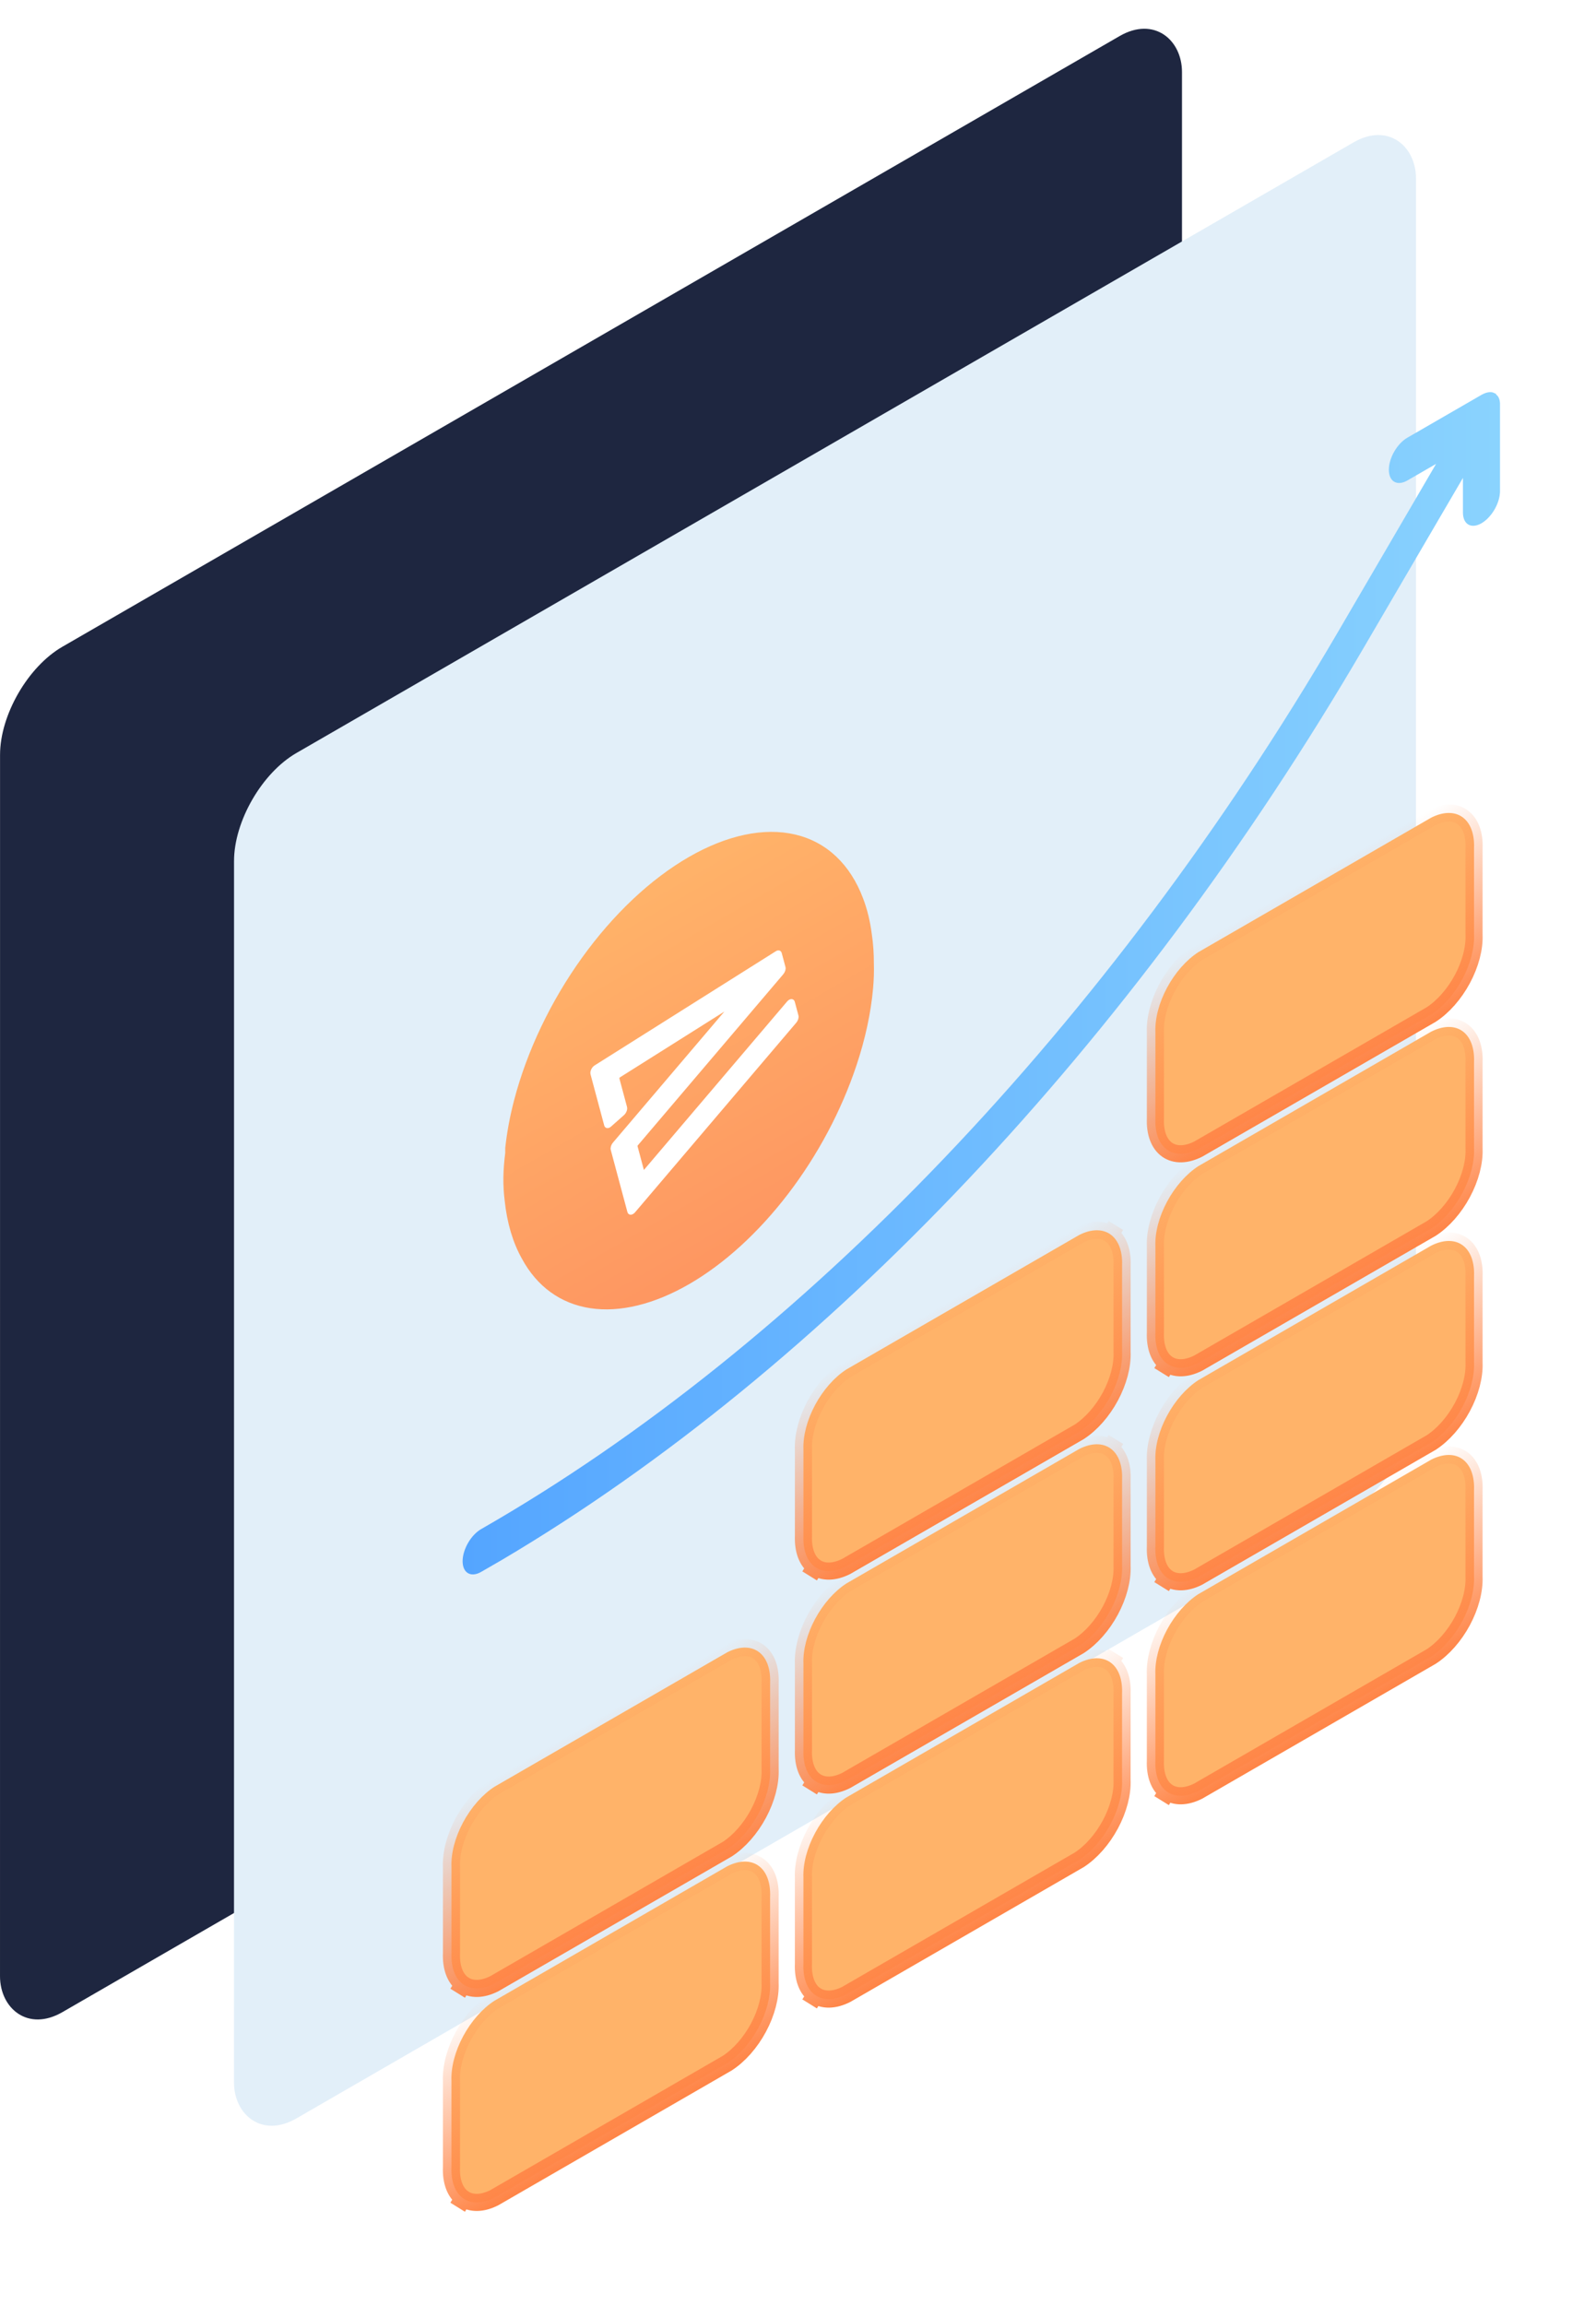
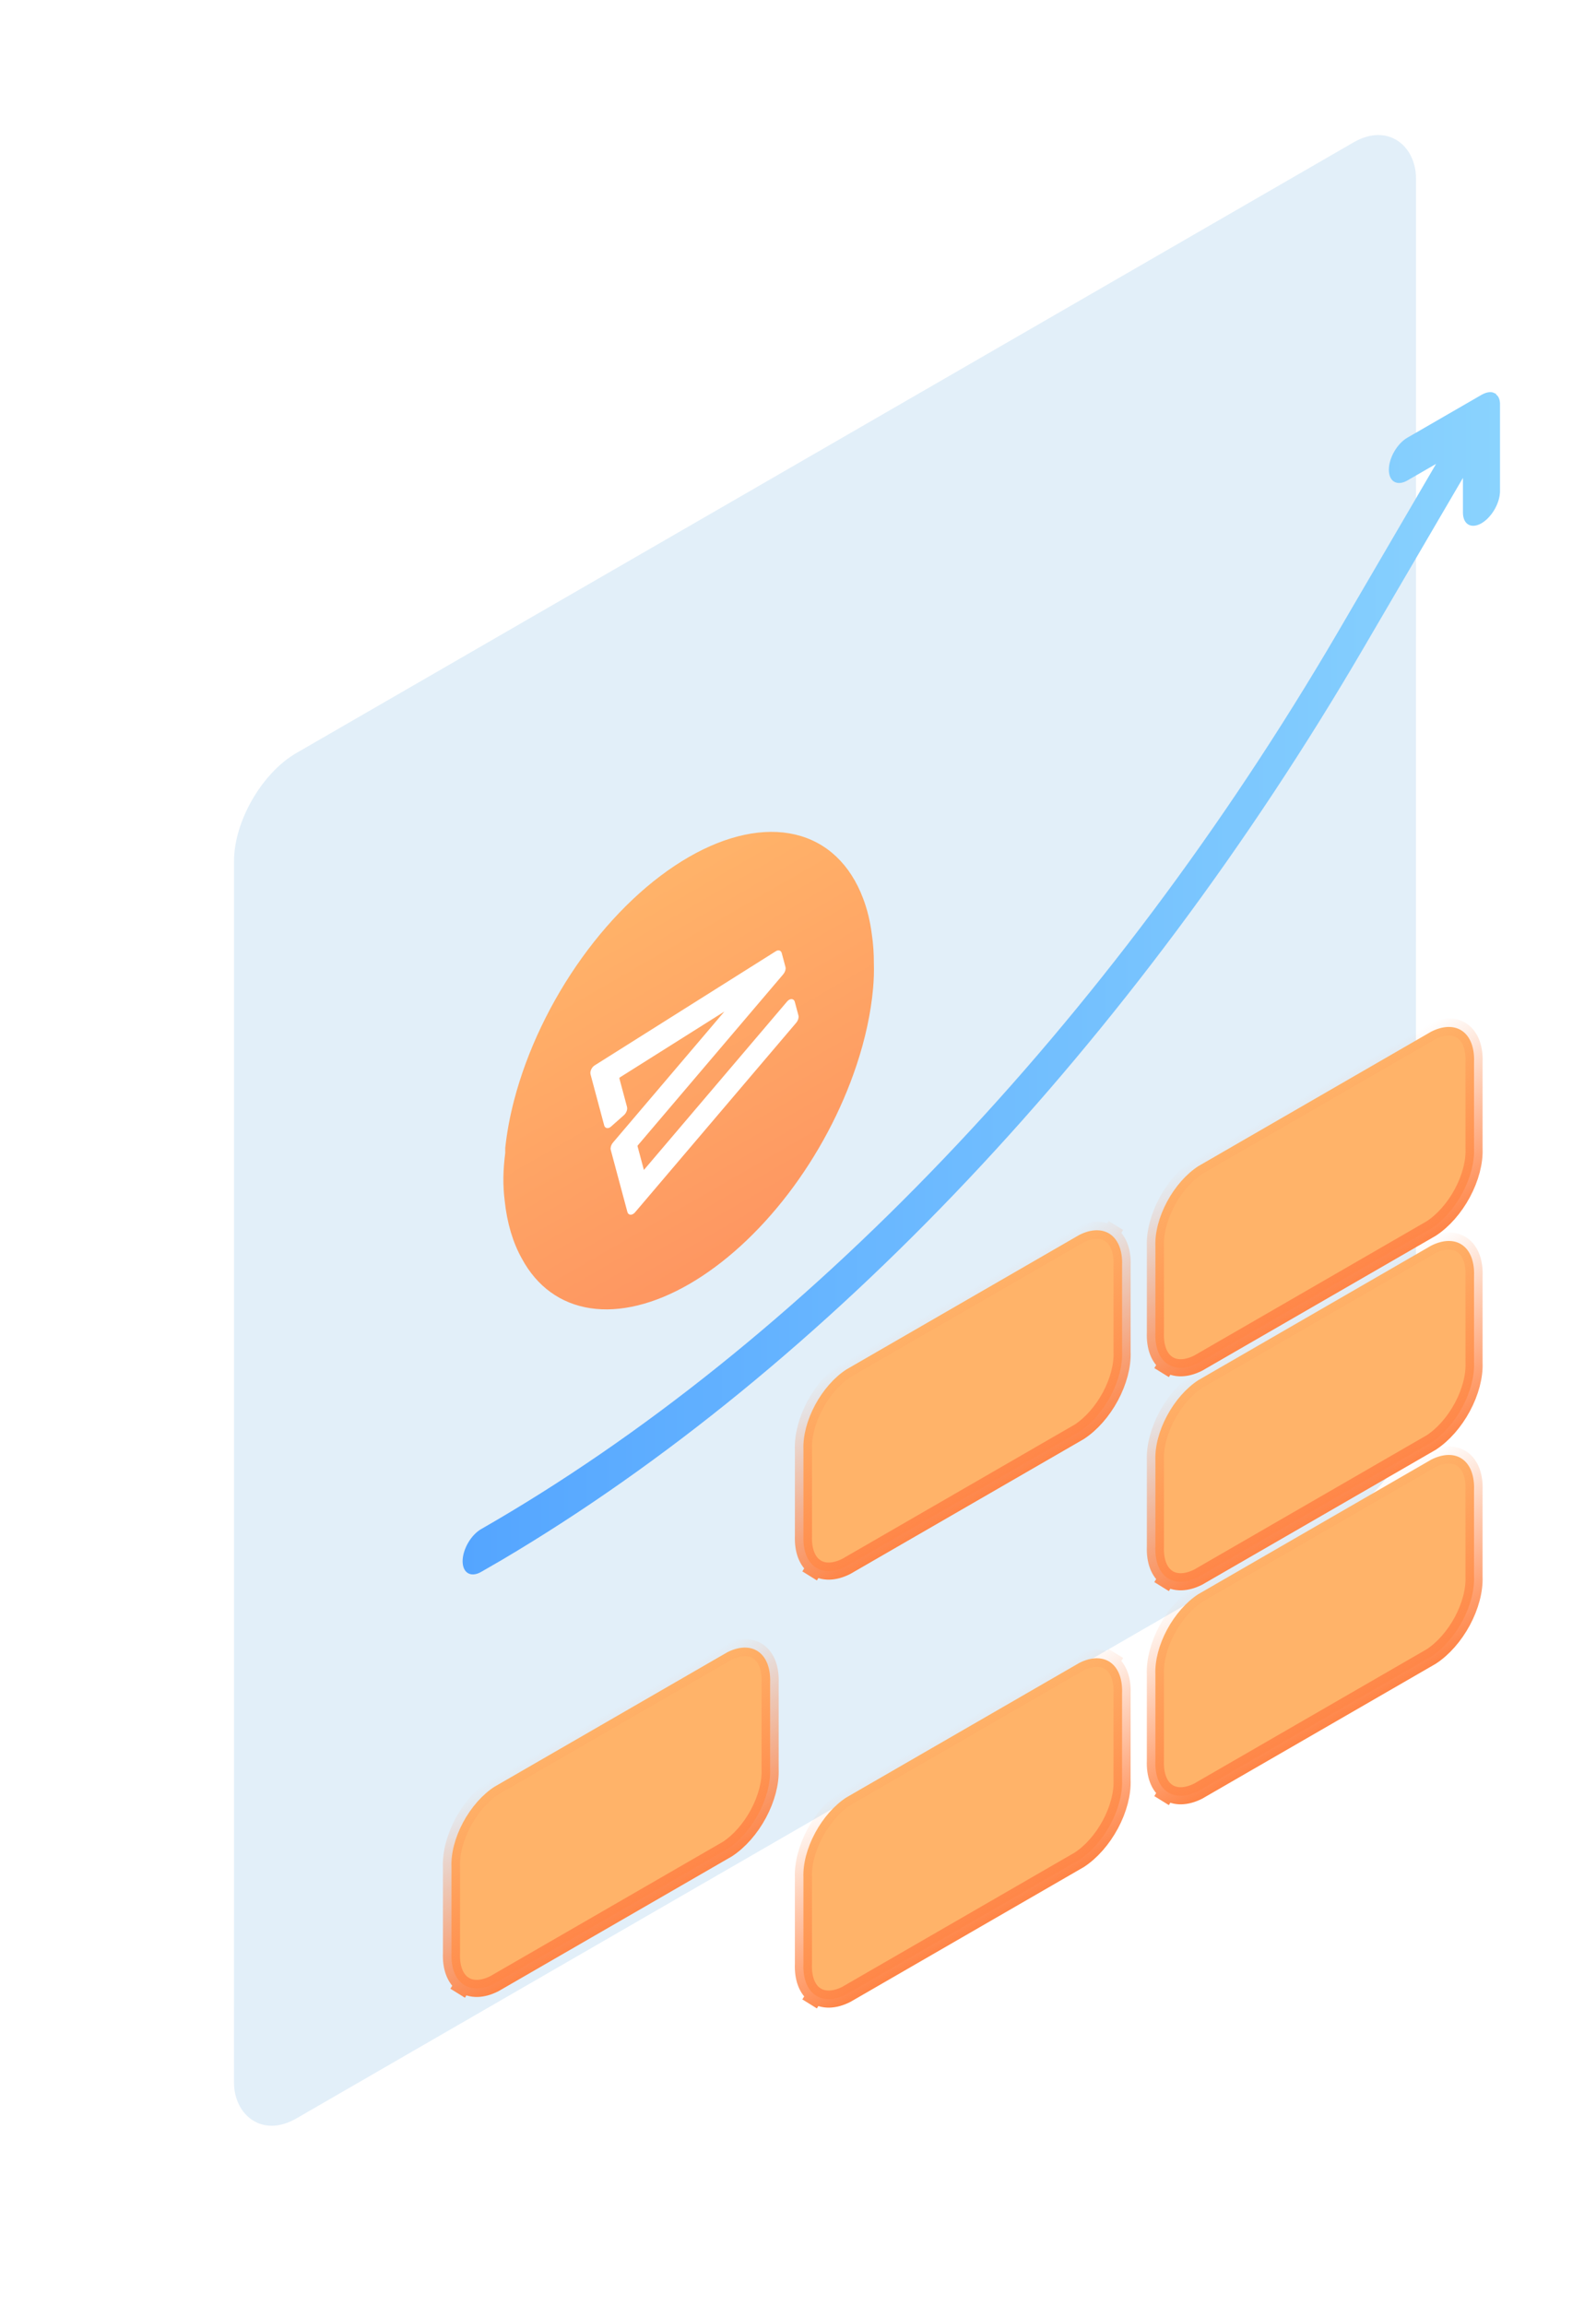
<svg xmlns="http://www.w3.org/2000/svg" width="133" height="192" viewBox="0 0 133 192" fill="none">
-   <rect width="113.736" height="113.736" rx="6" transform="matrix(0.866 -0.5 -3.18351e-05 1 0.004 56.871)" fill="#1E2640" />
  <rect width="113.736" height="113.736" rx="6" transform="matrix(0.866 -0.5 -3.18351e-05 1 19.503 65.724)" fill="#E2EFF9" />
  <g filter="url(#filter0_d_420_4804)">
    <path d="M80.652 79.829C80.515 78.747 80.272 77.746 79.927 76.843C78.858 73.995 76.886 72.135 74.283 71.518C71.68 70.9 68.572 71.557 65.386 73.396C62.2 75.236 59.092 78.168 56.488 81.792C53.885 85.416 51.913 89.553 50.844 93.635C50.489 94.995 50.241 96.334 50.103 97.628L50.103 98.038C50.012 98.74 49.96 99.424 49.948 100.088C49.943 100.753 49.979 101.393 50.056 102.005C50.251 103.862 50.736 105.499 51.492 106.844C52.745 109.163 54.72 110.593 57.187 110.968C59.654 111.343 62.513 110.647 65.431 108.962C68.349 107.277 71.207 104.672 73.675 101.448C76.142 98.224 78.117 94.513 79.371 90.747C80.108 88.542 80.578 86.36 80.76 84.294C80.821 83.596 80.842 82.917 80.822 82.262C80.825 81.413 80.768 80.599 80.652 79.829Z" fill="url(#paint0_linear_420_4804)" />
    <path d="M74.953 158.424L74.953 158.407L74.953 158.39C74.905 157.26 75.256 155.925 75.927 154.676C76.595 153.433 77.527 152.375 78.522 151.728L97.936 140.519C98.931 140.016 99.863 139.998 100.531 140.47L100.99 139.727L100.531 140.47C101.202 140.943 101.553 141.874 101.505 143.059L101.505 143.076L101.505 143.093L101.504 150.223L101.504 150.24L101.505 150.256C101.552 151.387 101.202 152.722 100.53 153.971C99.863 155.213 98.931 156.271 97.935 156.918L78.522 168.127C77.526 168.63 76.594 168.648 75.927 168.177L75.468 168.919L75.927 168.177C75.255 167.703 74.905 166.773 74.952 165.588L74.953 165.57L74.953 165.554L74.953 158.424Z" fill="url(#paint1_linear_420_4804)" stroke="url(#paint2_linear_420_4804)" stroke-width="1.426" />
    <path d="M74.954 122.772L74.954 122.756L74.954 122.739C74.907 121.609 75.257 120.274 75.928 119.024C76.596 117.782 77.528 116.724 78.524 116.077L97.937 104.868C98.933 104.365 99.864 104.347 100.532 104.818L100.991 104.076L100.532 104.818C101.204 105.292 101.554 106.223 101.507 107.408L101.506 107.425L101.506 107.442L101.506 114.572L101.506 114.589L101.506 114.605C101.553 115.736 101.203 117.071 100.532 118.32C99.864 119.562 98.932 120.62 97.936 121.267L78.523 132.476C77.527 132.979 76.596 132.997 75.928 132.526L75.469 133.268L75.928 132.526C75.257 132.052 74.906 131.122 74.954 129.936L74.954 129.919L74.954 129.903L74.954 122.772Z" fill="url(#paint3_linear_420_4804)" stroke="url(#paint4_linear_420_4804)" stroke-width="1.426" />
-     <path d="M74.954 140.598L74.954 140.581L74.954 140.565C74.907 139.434 75.257 138.099 75.928 136.85C76.596 135.608 77.528 134.55 78.524 133.903L97.937 122.694C98.933 122.191 99.864 122.173 100.532 122.644L100.991 121.902L100.532 122.644C101.204 123.118 101.554 124.048 101.507 125.233L101.506 125.251L101.506 125.267L101.506 132.398L101.506 132.414L101.506 132.431C101.553 133.561 101.203 134.896 100.532 136.146C99.864 137.388 98.932 138.446 97.936 139.093L78.523 150.302C77.527 150.805 76.596 150.823 75.928 150.352L75.469 151.094L75.928 150.352C75.257 149.878 74.906 148.947 74.954 147.762L74.954 147.745L74.954 147.728L74.954 140.598Z" fill="url(#paint5_linear_420_4804)" stroke="url(#paint6_linear_420_4804)" stroke-width="1.426" />
-     <path d="M45.623 175.358L45.623 175.341L45.622 175.325C45.575 174.194 45.925 172.859 46.597 171.61C47.264 170.368 48.196 169.31 49.192 168.663L68.605 157.454C69.601 156.951 70.533 156.933 71.201 157.404C71.872 157.878 72.222 158.808 72.175 159.994L72.174 160.011L72.174 160.027L72.174 167.158L72.174 167.174L72.175 167.191C72.222 168.321 71.872 169.656 71.2 170.906C70.532 172.148 69.6 173.206 68.605 173.853L49.191 185.062C48.196 185.565 47.264 185.583 46.596 185.112L46.137 185.854L46.596 185.112C45.925 184.638 45.575 183.707 45.622 182.522L45.623 182.505L45.623 182.488L45.623 175.358Z" fill="url(#paint7_linear_420_4804)" stroke="url(#paint8_linear_420_4804)" stroke-width="1.426" />
    <path d="M45.624 157.533L45.624 157.516L45.623 157.5C45.576 156.369 45.926 155.034 46.598 153.785C47.266 152.543 48.198 151.485 49.193 150.838L68.607 139.629C69.602 139.126 70.534 139.108 71.202 139.579C71.873 140.053 72.224 140.983 72.176 142.169L72.176 142.186L72.176 142.203L72.175 149.333L72.175 149.349L72.176 149.366C72.223 150.496 71.873 151.831 71.201 153.081C70.534 154.323 69.602 155.381 68.606 156.028L49.193 167.237C48.197 167.74 47.265 167.758 46.598 167.287L46.139 168.029L46.598 167.287C45.926 166.813 45.576 165.882 45.623 164.697L45.624 164.68L45.624 164.663L45.624 157.533Z" fill="url(#paint9_linear_420_4804)" stroke="url(#paint10_linear_420_4804)" stroke-width="1.426" />
-     <path d="M104.285 88.012L104.285 87.995L104.284 87.979C104.237 86.848 104.587 85.513 105.259 84.264C105.926 83.022 106.858 81.964 107.854 81.317L127.267 70.108C128.263 69.605 129.195 69.587 129.862 70.058C130.534 70.532 130.884 71.462 130.837 72.647L130.836 72.665L130.836 72.681L130.836 79.811L130.836 79.828L130.837 79.845C130.884 80.975 130.534 82.31 129.862 83.559C129.194 84.802 128.262 85.86 127.267 86.507L107.853 97.716C106.858 98.219 105.926 98.237 105.258 97.766C104.587 97.292 104.237 96.361 104.284 95.176L104.284 95.159L104.284 95.142L104.285 88.012Z" fill="url(#paint11_linear_420_4804)" stroke="url(#paint12_linear_420_4804)" stroke-width="1.426" />
    <path d="M104.283 141.488L104.283 141.471L104.283 141.455C104.236 140.324 104.586 138.99 105.257 137.74C105.925 136.498 106.857 135.44 107.853 134.793L127.266 123.584C128.262 123.081 129.194 123.063 129.861 123.534C130.533 124.008 130.883 124.939 130.836 126.124L130.835 126.141L130.835 126.158L130.835 133.288L130.835 133.305L130.835 133.321C130.883 134.452 130.532 135.786 129.861 137.036C129.193 138.278 128.261 139.336 127.266 139.983L107.852 151.192C106.857 151.695 105.925 151.713 105.257 151.242L104.798 151.984L105.257 151.242C104.586 150.768 104.235 149.837 104.283 148.652L104.283 148.635L104.283 148.618L104.283 141.488Z" fill="url(#paint13_linear_420_4804)" stroke="url(#paint14_linear_420_4804)" stroke-width="1.426" />
    <path d="M104.285 123.663L104.285 123.646L104.284 123.63C104.237 122.499 104.587 121.164 105.259 119.915C105.926 118.672 106.858 117.614 107.854 116.967L127.267 105.758C128.263 105.256 129.195 105.238 129.862 105.709C130.534 106.183 130.884 107.113 130.837 108.298L130.836 108.315L130.836 108.332L130.836 115.462L130.836 115.479L130.837 115.495C130.884 116.626 130.534 117.961 129.862 119.21C129.194 120.452 128.262 121.51 127.267 122.158L107.853 133.367C106.858 133.869 105.926 133.887 105.258 133.416L104.799 134.158L105.258 133.416C104.587 132.942 104.237 132.012 104.284 130.827L104.284 130.81L104.284 130.793L104.285 123.663Z" fill="url(#paint15_linear_420_4804)" stroke="url(#paint16_linear_420_4804)" stroke-width="1.426" />
    <path d="M104.285 105.837L104.285 105.82L104.284 105.804C104.237 104.673 104.587 103.338 105.259 102.089C105.926 100.847 106.858 99.789 107.854 99.142L127.267 87.933C128.263 87.43 129.195 87.412 129.862 87.883C130.534 88.357 130.884 89.287 130.837 90.473L130.836 90.49L130.836 90.507L130.836 97.637L130.836 97.653L130.837 97.67C130.884 98.8 130.534 100.135 129.862 101.385C129.194 102.627 128.262 103.685 127.267 104.332L107.853 115.541C106.858 116.044 105.926 116.062 105.258 115.591L104.799 116.333L105.258 115.591C104.587 115.117 104.237 114.186 104.284 113.001L104.284 112.984L104.284 112.967L104.285 105.837Z" fill="url(#paint17_linear_420_4804)" stroke="url(#paint18_linear_420_4804)" stroke-width="1.426" />
    <path d="M133 35.604C132.993 35.437 132.962 35.287 132.907 35.159C132.854 35.031 132.776 34.931 132.676 34.864C132.676 34.864 132.676 34.758 132.583 34.775C132.446 34.682 132.277 34.646 132.089 34.669C131.888 34.69 131.673 34.766 131.456 34.891L125.282 38.457C124.872 38.693 124.479 39.108 124.19 39.609C123.9 40.11 123.738 40.658 123.738 41.13C123.738 41.603 123.9 41.963 124.19 42.13C124.479 42.297 124.872 42.258 125.281 42.022L127.674 40.64L119.508 54.624C100.456 87.222 74.793 114.083 48.095 129.369C47.686 129.605 47.293 130.02 47.004 130.521C46.714 131.023 46.551 131.57 46.551 132.043C46.551 132.515 46.714 132.875 47.004 133.042C47.293 133.209 47.686 133.17 48.095 132.934L49.855 131.918C76.756 116.003 102.489 88.768 121.669 55.908L129.912 41.808L129.912 44.695C129.912 45.168 130.075 45.528 130.364 45.695C130.654 45.862 131.047 45.823 131.456 45.587C131.865 45.35 132.258 44.936 132.548 44.434C132.837 43.933 133 43.386 133 42.913L133 35.782C133 35.782 133 35.658 133 35.604Z" fill="url(#paint19_linear_420_4804)" />
    <path d="M57.608 90.849C57.412 90.973 57.274 91.271 57.325 91.461L58.465 95.718C58.509 95.883 58.678 95.898 58.843 95.752L59.92 94.797C60.084 94.651 60.182 94.4 60.138 94.235L59.499 91.851C59.482 91.786 59.529 91.686 59.595 91.644L68.477 86.049C68.589 85.978 68.629 86.129 68.53 86.246L59.166 97.255C59.038 97.406 58.973 97.614 59.01 97.753L60.398 102.931C60.449 103.122 60.662 103.107 60.837 102.901L74.266 87.111C74.395 86.96 74.46 86.752 74.422 86.612L74.117 85.472C74.066 85.282 73.852 85.296 73.677 85.502L73.614 85.577L73.614 85.577L61.717 99.565C61.658 99.635 61.586 99.639 61.568 99.575L61.011 97.495C60.998 97.447 61.02 97.377 61.064 97.326L73.185 83.073C73.313 82.922 73.378 82.715 73.341 82.575L73.03 81.415C72.993 81.275 72.863 81.241 72.718 81.332L57.608 90.849Z" fill="white" stroke="white" stroke-width="0.235" />
  </g>
  <defs>
    <filter id="filter0_d_420_4804" x="30" y="25.662" width="103" height="165.588" filterUnits="userSpaceOnUse" color-interpolation-filters="sRGB">
      <feFlood flood-opacity="0" result="BackgroundImageFix" />
      <feColorMatrix in="SourceAlpha" type="matrix" values="0 0 0 0 0 0 0 0 0 0 0 0 0 0 0 0 0 0 127 0" result="hardAlpha" />
      <feOffset dx="-8" dy="-2" />
      <feGaussianBlur stdDeviation="3.5" />
      <feComposite in2="hardAlpha" operator="out" />
      <feColorMatrix type="matrix" values="0 0 0 0 0 0 0 0 0 0 0 0 0 0 0 0 0 0 0.05 0" />
      <feBlend mode="normal" in2="BackgroundImageFix" result="effect1_dropShadow_420_4804" />
      <feBlend mode="normal" in="SourceGraphic" in2="effect1_dropShadow_420_4804" result="shape" />
    </filter>
    <linearGradient id="paint0_linear_420_4804" x1="65.385" y1="109.001" x2="49.947" y2="82.264" gradientUnits="userSpaceOnUse">
      <stop stop-color="#FE9661" />
      <stop offset="1" stop-color="#FFB369" />
    </linearGradient>
    <linearGradient id="paint1_linear_420_4804" x1="1491.91" y1="422.266" x2="1414.72" y2="288.583" gradientUnits="userSpaceOnUse">
      <stop stop-color="#FE9661" />
      <stop offset="1" stop-color="#FFB369" />
    </linearGradient>
    <linearGradient id="paint2_linear_420_4804" x1="88.229" y1="145.411" x2="95.948" y2="158.779" gradientUnits="userSpaceOnUse">
      <stop stop-color="#FF8547" stop-opacity="0" />
      <stop offset="1" stop-color="#FF8547" />
    </linearGradient>
    <linearGradient id="paint3_linear_420_4804" x1="1491.91" y1="386.615" x2="1414.72" y2="252.932" gradientUnits="userSpaceOnUse">
      <stop stop-color="#FE9661" />
      <stop offset="1" stop-color="#FFB369" />
    </linearGradient>
    <linearGradient id="paint4_linear_420_4804" x1="88.23" y1="109.759" x2="95.949" y2="123.128" gradientUnits="userSpaceOnUse">
      <stop stop-color="#FF8547" stop-opacity="0" />
      <stop offset="1" stop-color="#FF8547" />
    </linearGradient>
    <linearGradient id="paint5_linear_420_4804" x1="1491.91" y1="404.44" x2="1414.72" y2="270.757" gradientUnits="userSpaceOnUse">
      <stop stop-color="#FE9661" />
      <stop offset="1" stop-color="#FFB369" />
    </linearGradient>
    <linearGradient id="paint6_linear_420_4804" x1="88.23" y1="127.585" x2="95.949" y2="140.953" gradientUnits="userSpaceOnUse">
      <stop stop-color="#FF8547" stop-opacity="0" />
      <stop offset="1" stop-color="#FF8547" />
    </linearGradient>
    <linearGradient id="paint7_linear_420_4804" x1="1462.58" y1="439.2" x2="1385.39" y2="305.517" gradientUnits="userSpaceOnUse">
      <stop stop-color="#FE9661" />
      <stop offset="1" stop-color="#FFB369" />
    </linearGradient>
    <linearGradient id="paint8_linear_420_4804" x1="58.899" y1="162.345" x2="66.618" y2="175.713" gradientUnits="userSpaceOnUse">
      <stop stop-color="#FF8547" stop-opacity="0" />
      <stop offset="1" stop-color="#FF8547" />
    </linearGradient>
    <linearGradient id="paint9_linear_420_4804" x1="1462.58" y1="421.375" x2="1385.39" y2="287.692" gradientUnits="userSpaceOnUse">
      <stop stop-color="#FE9661" />
      <stop offset="1" stop-color="#FFB369" />
    </linearGradient>
    <linearGradient id="paint10_linear_420_4804" x1="58.9" y1="144.52" x2="66.619" y2="157.889" gradientUnits="userSpaceOnUse">
      <stop stop-color="#FF8547" stop-opacity="0" />
      <stop offset="1" stop-color="#FF8547" />
    </linearGradient>
    <linearGradient id="paint11_linear_420_4804" x1="1521.24" y1="351.854" x2="1444.05" y2="218.171" gradientUnits="userSpaceOnUse">
      <stop stop-color="#FE9661" />
      <stop offset="1" stop-color="#FFB369" />
    </linearGradient>
    <linearGradient id="paint12_linear_420_4804" x1="117.561" y1="74.999" x2="125.279" y2="88.367" gradientUnits="userSpaceOnUse">
      <stop stop-color="#FF8547" stop-opacity="0" />
      <stop offset="1" stop-color="#FF8547" />
    </linearGradient>
    <linearGradient id="paint13_linear_420_4804" x1="1521.24" y1="405.331" x2="1444.05" y2="271.647" gradientUnits="userSpaceOnUse">
      <stop stop-color="#FE9661" />
      <stop offset="1" stop-color="#FFB369" />
    </linearGradient>
    <linearGradient id="paint14_linear_420_4804" x1="117.559" y1="128.475" x2="125.278" y2="141.844" gradientUnits="userSpaceOnUse">
      <stop stop-color="#FF8547" stop-opacity="0" />
      <stop offset="1" stop-color="#FF8547" />
    </linearGradient>
    <linearGradient id="paint15_linear_420_4804" x1="1521.24" y1="387.505" x2="1444.05" y2="253.822" gradientUnits="userSpaceOnUse">
      <stop stop-color="#FE9661" />
      <stop offset="1" stop-color="#FFB369" />
    </linearGradient>
    <linearGradient id="paint16_linear_420_4804" x1="117.561" y1="110.65" x2="125.279" y2="124.018" gradientUnits="userSpaceOnUse">
      <stop stop-color="#FF8547" stop-opacity="0" />
      <stop offset="1" stop-color="#FF8547" />
    </linearGradient>
    <linearGradient id="paint17_linear_420_4804" x1="1521.24" y1="369.68" x2="1444.05" y2="235.996" gradientUnits="userSpaceOnUse">
      <stop stop-color="#FE9661" />
      <stop offset="1" stop-color="#FFB369" />
    </linearGradient>
    <linearGradient id="paint18_linear_420_4804" x1="117.561" y1="92.824" x2="125.279" y2="106.193" gradientUnits="userSpaceOnUse">
      <stop stop-color="#FF8547" stop-opacity="0" />
      <stop offset="1" stop-color="#FF8547" />
    </linearGradient>
    <linearGradient id="paint19_linear_420_4804" x1="46.552" y1="108.87" x2="132.998" y2="108.872" gradientUnits="userSpaceOnUse">
      <stop stop-color="#54A5FF" />
      <stop offset="1" stop-color="#8AD3FE" />
    </linearGradient>
  </defs>
</svg>